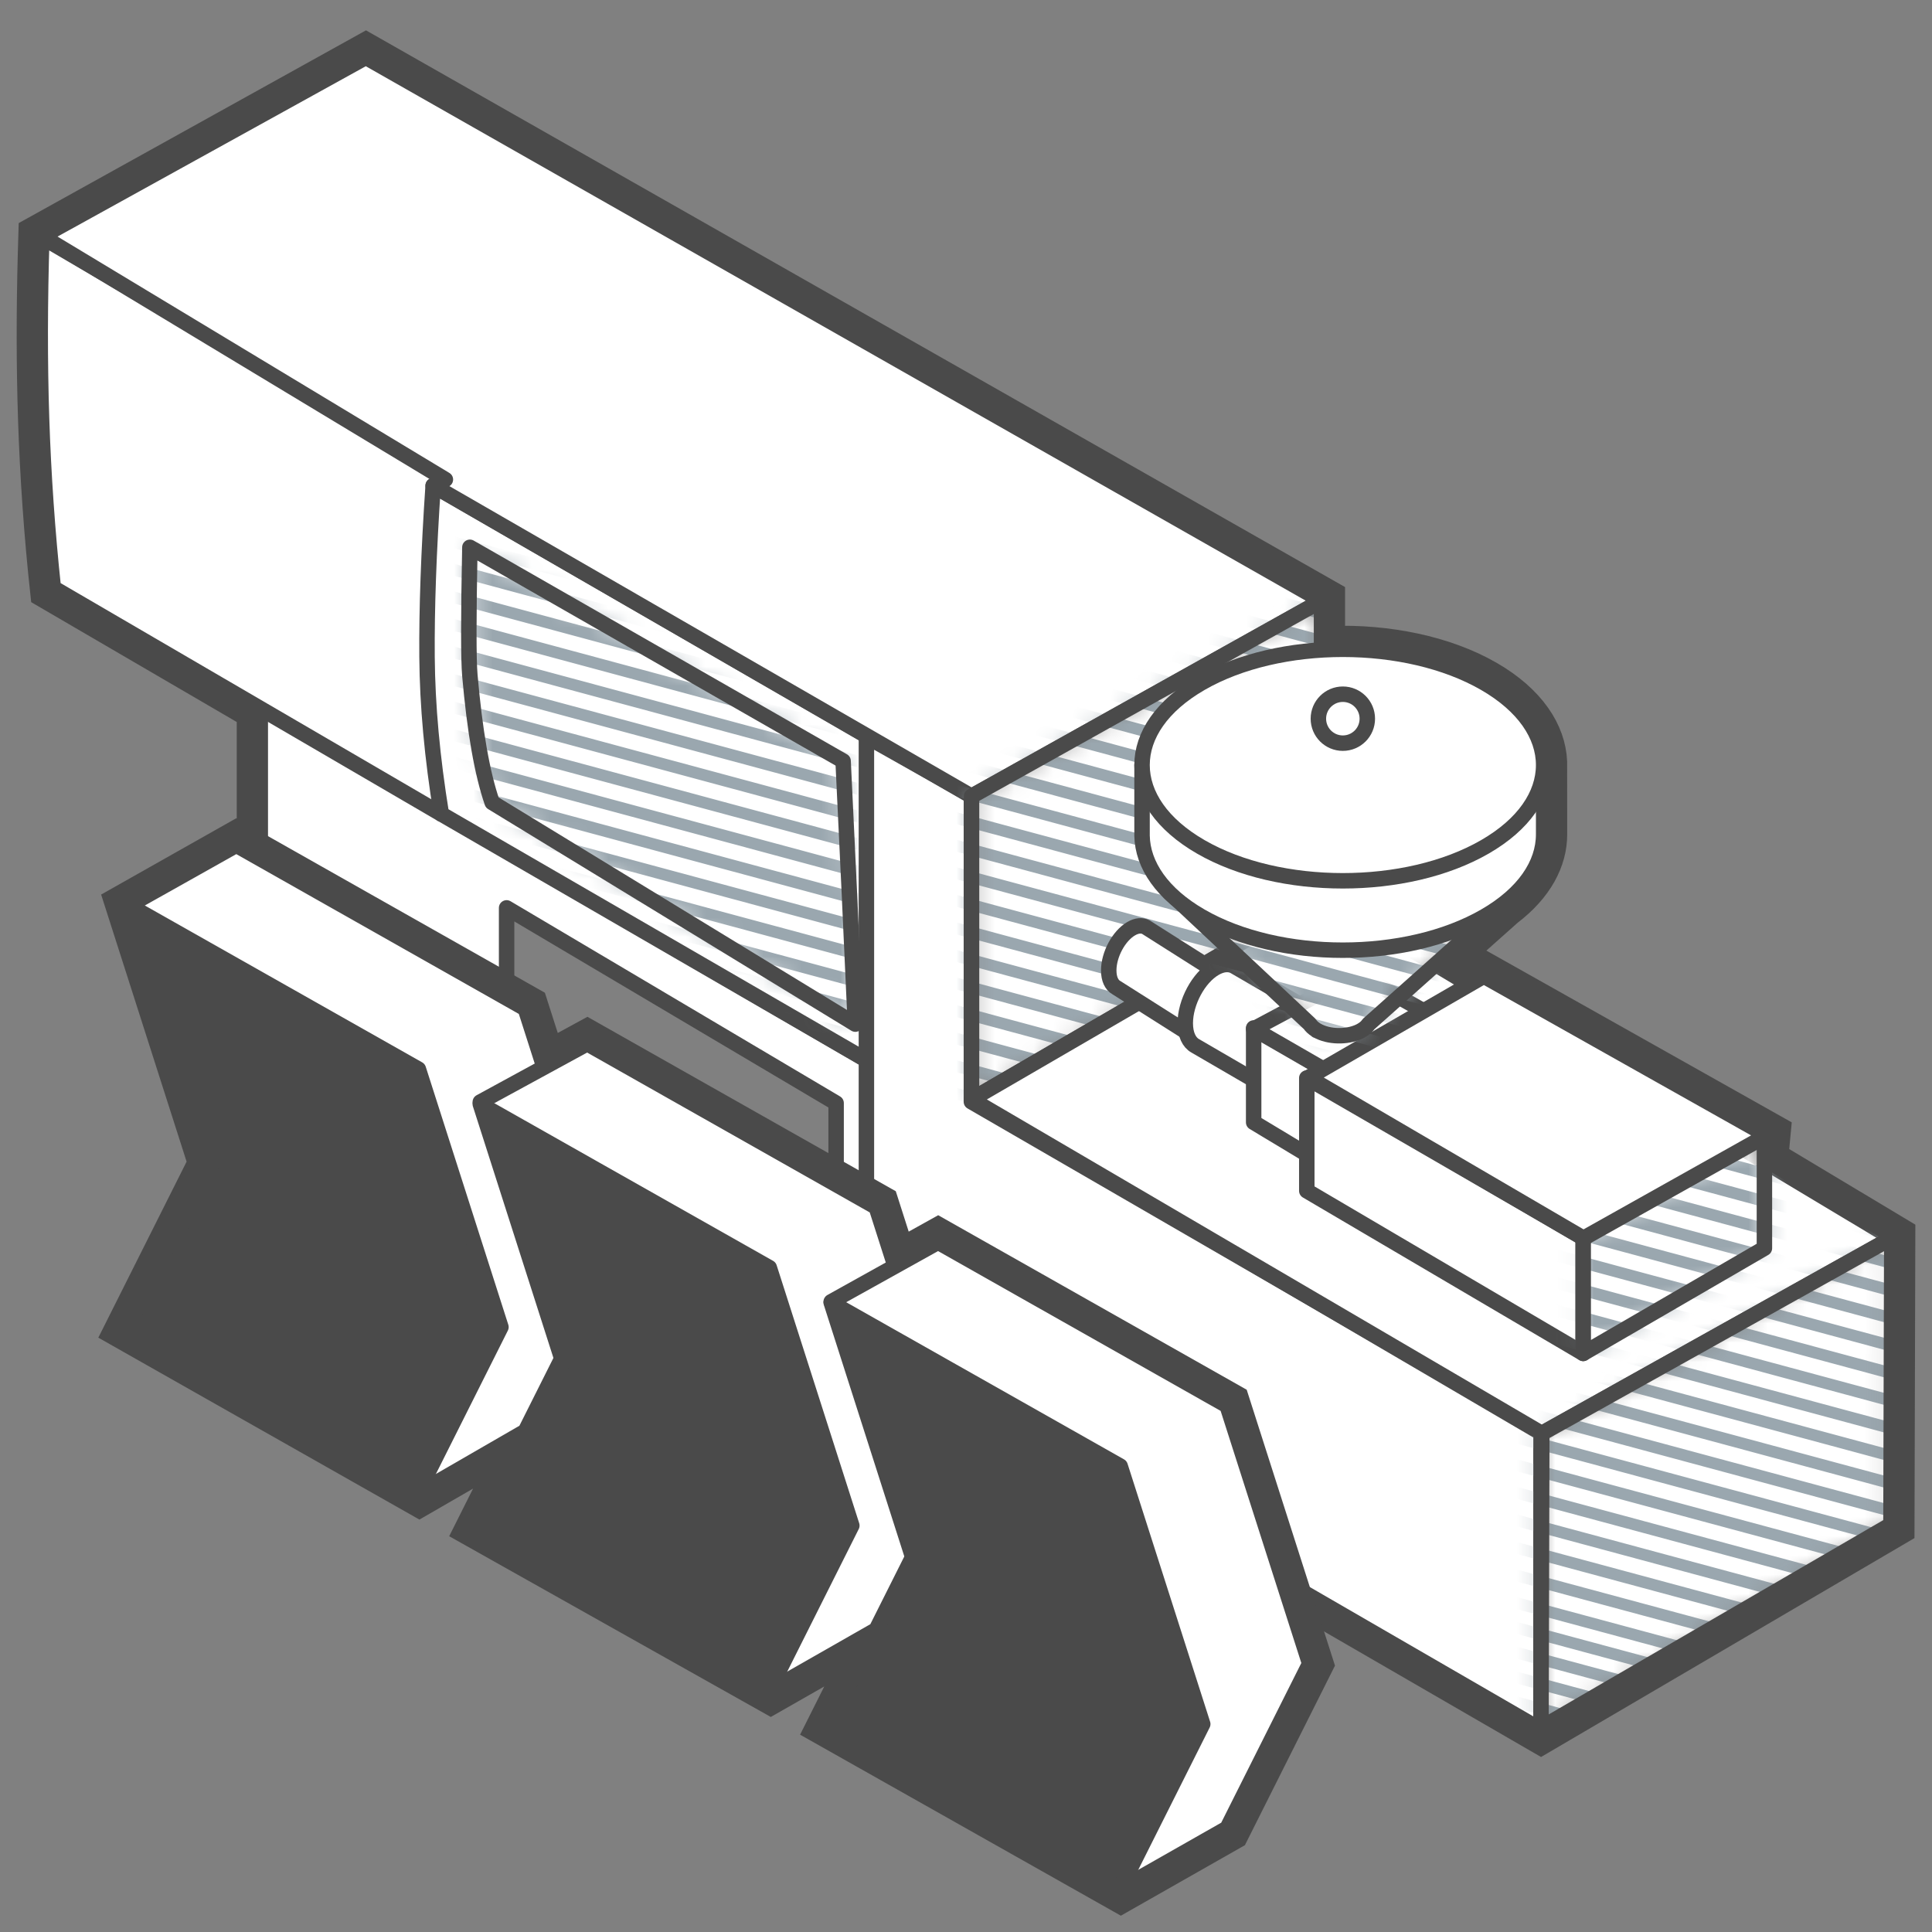
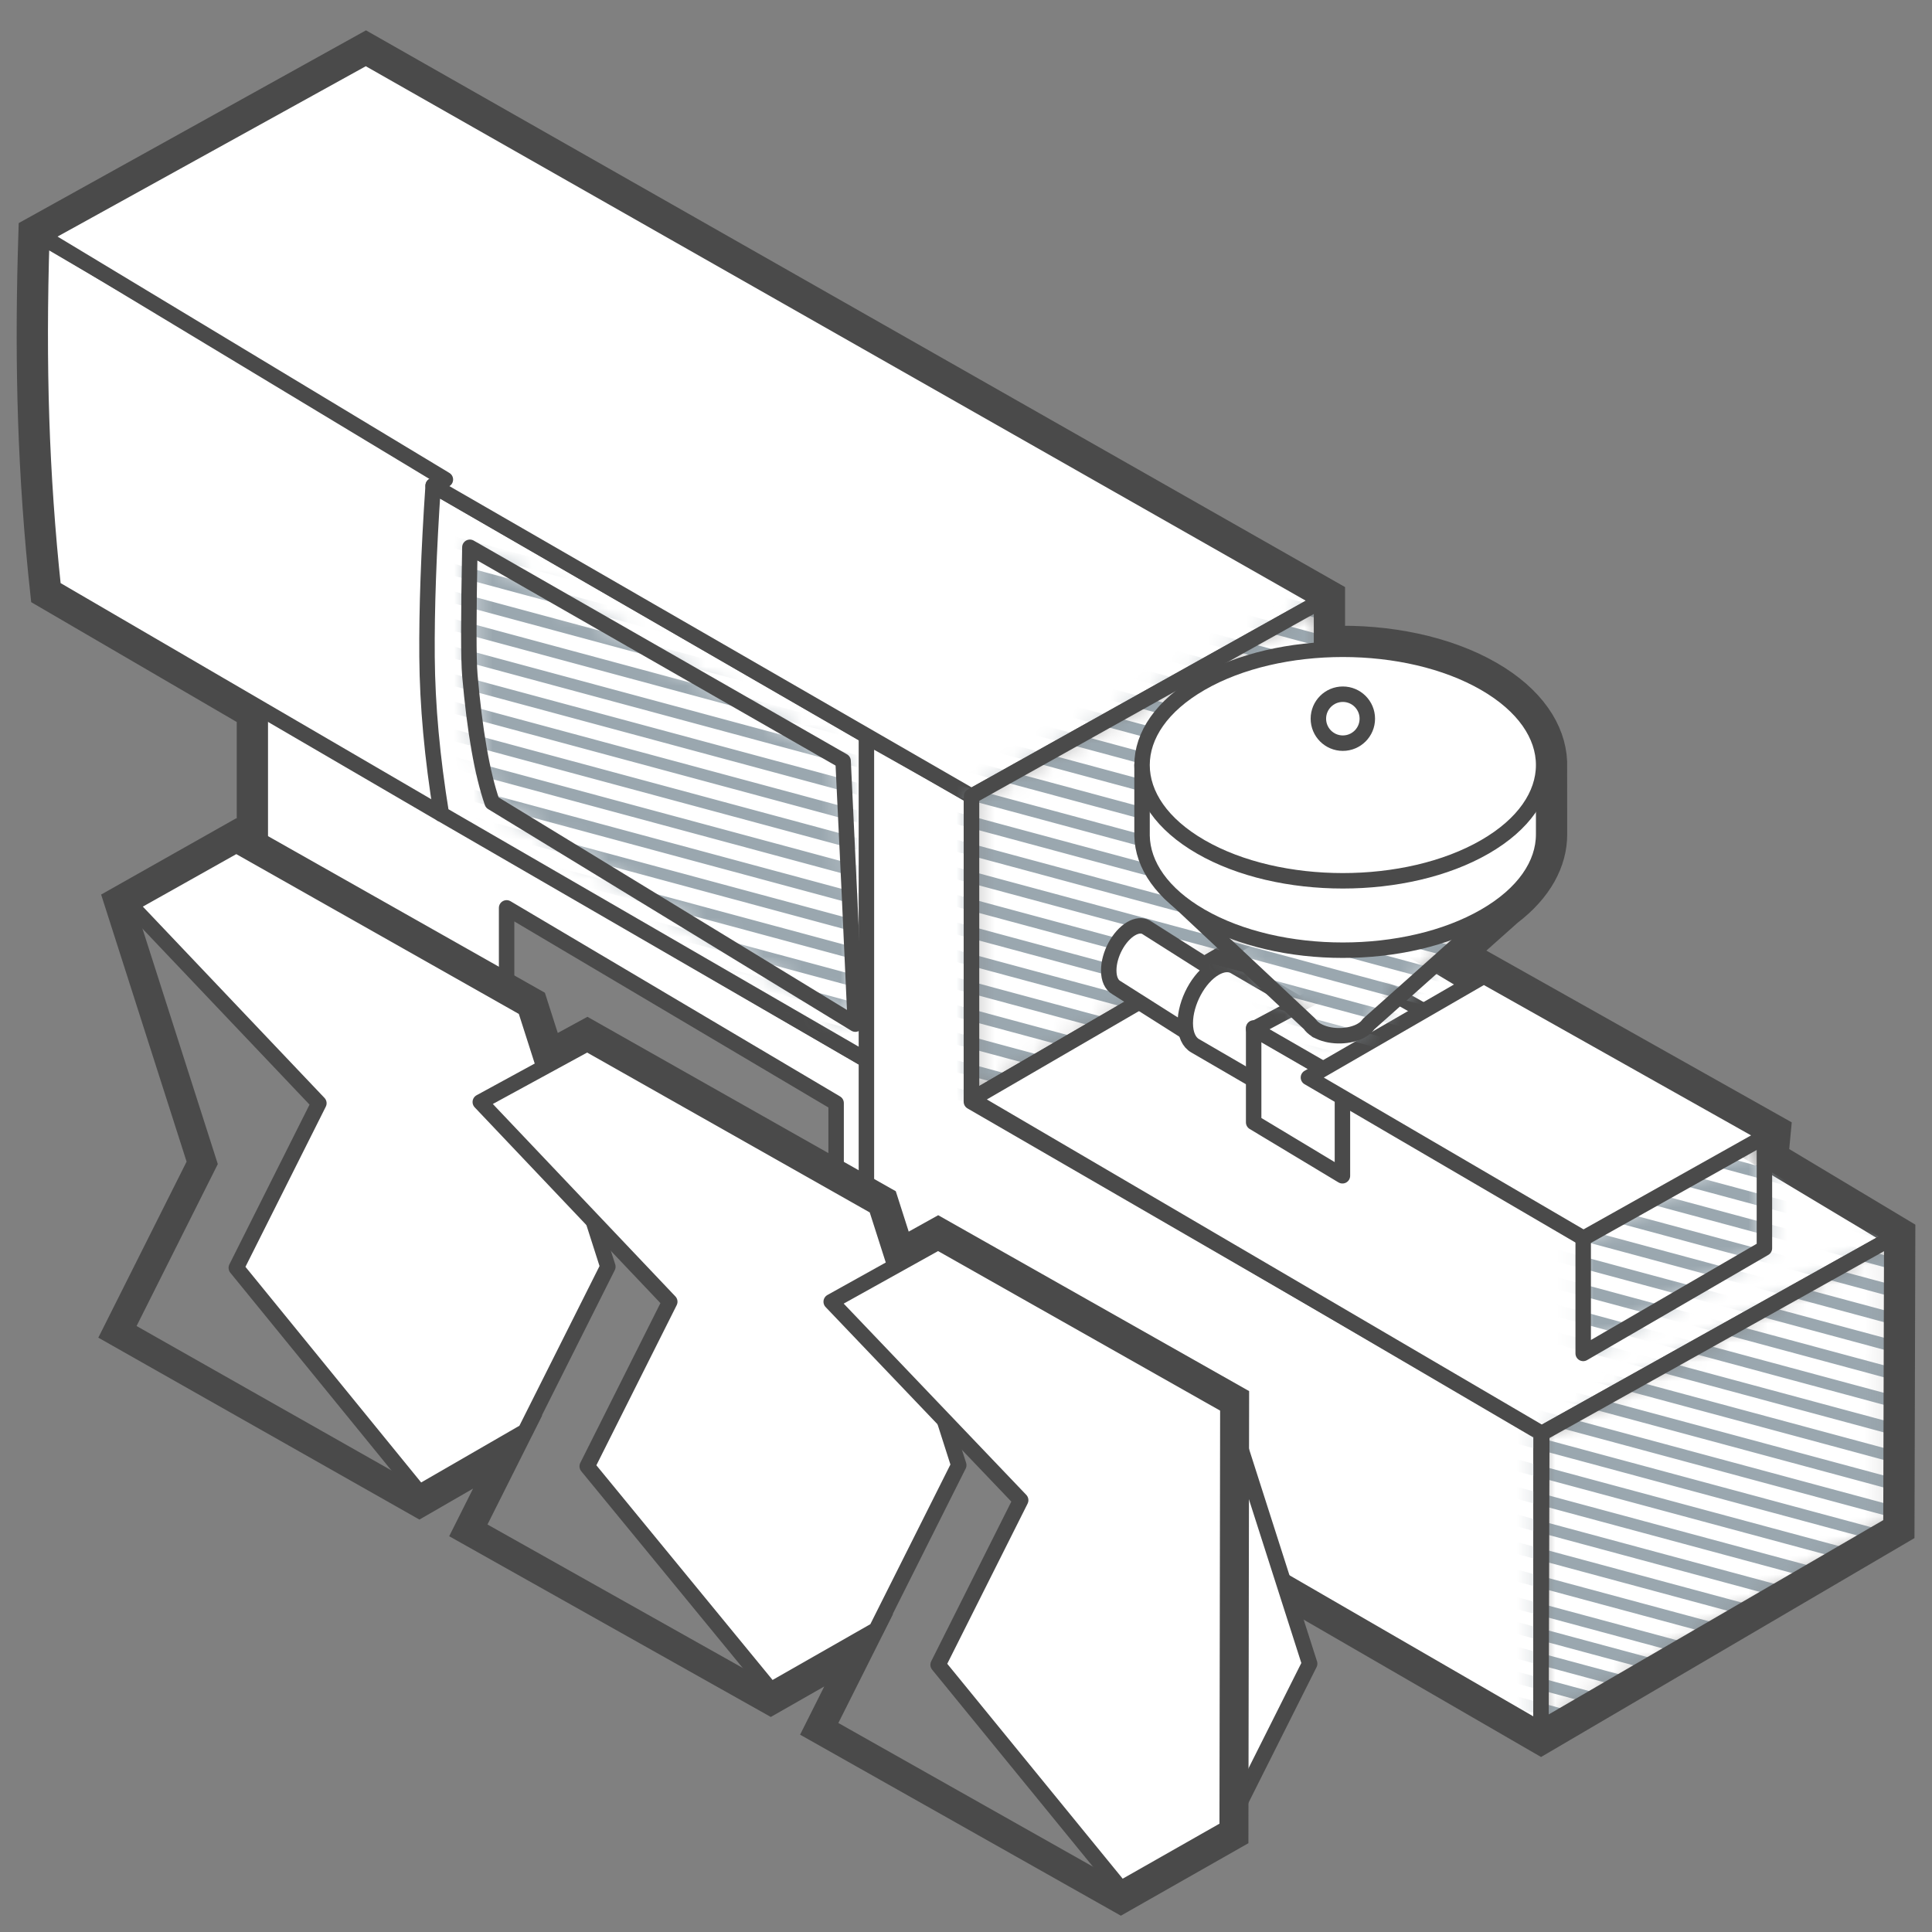
<svg xmlns="http://www.w3.org/2000/svg" width="100" height="100" viewBox="0 0 100 100" fill="none">
  <rect x="0" y="0" width="100" height="100" fill="#808080" stroke="none" />
  <path fill-rule="evenodd" clip-rule="evenodd" d="M15.592 50.427C16.433 49.942 16.433 49.156 15.592 48.671C14.752 48.186 13.39 48.186 12.55 48.671C11.71 49.156 11.71 49.942 12.55 50.427C13.39 50.912 14.752 50.912 15.592 50.427Z" fill="white" stroke="#4A4A4A" stroke-width="0.8" stroke-linejoin="round" />
  <path fill-rule="evenodd" clip-rule="evenodd" d="M45.789 55.416V67.871L13.472 49.075V36.611L45.789 55.416ZM43.277 57.095L26.222 46.992V51.293C26.222 51.993 26.789 53.218 27.488 54.029C27.703 54.278 27.913 54.468 28.101 54.582L41.642 62.806C42.651 63.419 43.277 63.084 43.277 61.931V57.095Z" fill="white" stroke="#4A4A4A" stroke-width="0.8" stroke-linejoin="round" />
  <path fill-rule="evenodd" clip-rule="evenodd" d="M2.165 12.276C2.06 15.598 2.055 18.724 2.151 21.654C2.247 24.585 2.45 27.508 2.76 30.424L22.846 42.136C23.075 38.746 23.226 35.701 23.298 33C23.37 30.299 23.374 27.517 23.311 24.653L2.165 12.276Z" fill="white" stroke="#4A4A4A" stroke-width="0.8" stroke-linejoin="round" />
  <path fill-rule="evenodd" clip-rule="evenodd" d="M22.42 25.138C22.189 28.545 22.084 31.501 22.103 34.006C22.123 36.51 22.37 39.22 22.846 42.136L45.789 55.416C45.411 50.816 45.222 47.691 45.222 46.04C45.222 44.39 45.117 41.751 44.906 38.123L22.42 25.138Z" fill="white" stroke="#4A4A4A" stroke-width="0.8" stroke-linejoin="round" />
  <mask id="mask0_1164_23256" style="mask-type:alpha" maskUnits="userSpaceOnUse" x="24" y="28" width="21" height="26">
    <path d="M24.321 28.328C24.249 31.927 24.248 34.136 24.32 34.956C24.572 37.844 24.957 40.038 25.474 41.537L44.272 53.008C44.168 50.662 44.062 48.34 43.955 46.04C43.849 43.741 43.743 41.524 43.639 39.389L24.321 28.328Z" fill="white" />
  </mask>
  <g mask="url(#mask0_1164_23256)">
-     <path d="M24.321 28.328C24.249 31.927 24.248 34.136 24.32 34.956C24.572 37.844 24.957 40.038 25.474 41.537L44.272 53.008C44.168 50.662 44.062 48.34 43.955 46.04C43.849 43.741 43.743 41.524 43.639 39.389L24.321 28.328Z" fill="white" />
    <path d="M9.699 77.994L69.7 94.163M9.699 11.606L69.7 27.774L9.699 11.606ZM9.699 12.937L69.7 29.105L9.699 12.937ZM9.699 14.364L69.7 30.532L9.699 14.364ZM9.699 15.791L69.7 31.959L9.699 15.791ZM9.699 17.217L69.7 33.385L9.699 17.217ZM9.699 18.644L69.7 34.812L9.699 18.644ZM9.699 20.07L69.7 36.239L9.699 20.07ZM9.699 21.497L69.7 37.665L9.699 21.497ZM9.699 22.924L69.7 39.092L9.699 22.924ZM9.699 24.35L69.7 40.518L9.699 24.35ZM9.699 25.777L69.7 41.945L9.699 25.777ZM9.699 27.203L69.7 43.372L9.699 27.203ZM9.699 28.63L69.7 44.798L9.699 28.63ZM9.699 30.057L69.7 46.225L9.699 30.057ZM9.699 31.483L69.7 47.651L9.699 31.483ZM9.699 32.91L69.7 49.078L9.699 32.91ZM9.699 34.336L69.7 50.505L9.699 34.336ZM9.699 35.763L69.7 51.931L9.699 35.763ZM9.699 44.323L69.7 60.491L9.699 44.323ZM9.699 42.896L69.7 59.064L9.699 42.896ZM9.699 41.469L69.7 57.638L9.699 41.469ZM9.699 40.043L69.7 56.211L9.699 40.043ZM9.699 38.616L69.7 54.784L9.699 38.616ZM9.699 37.19L69.7 53.358L9.699 37.19ZM9.699 61.442L69.7 77.61L9.699 61.442ZM9.699 60.015L69.7 76.183L9.699 60.015ZM9.699 58.589L69.7 74.757L9.699 58.589ZM9.699 57.162L69.7 73.33L9.699 57.162ZM9.699 55.736L69.7 71.904L9.699 55.736ZM9.699 54.309L69.7 70.477L9.699 54.309ZM9.699 52.882L69.7 69.05L9.699 52.882ZM9.699 51.456L69.7 67.624L9.699 51.456ZM9.699 50.029L69.7 66.197L9.699 50.029ZM9.699 48.602L69.7 64.771L9.699 48.602ZM9.699 47.176L69.7 63.344L9.699 47.176ZM9.699 45.749L69.7 61.917L9.699 45.749ZM9.699 71.428L69.7 87.596L9.699 71.428ZM9.699 72.855L69.7 89.023L9.699 72.855ZM9.699 74.14L69.7 90.308L9.699 74.14ZM9.699 75.425L69.7 91.593L9.699 75.425ZM9.699 76.71L69.7 92.878L9.699 76.71ZM9.699 70.001L69.7 86.17L9.699 70.001ZM9.699 68.575L69.7 84.743L9.699 68.575ZM9.699 67.148L69.7 83.317L9.699 67.148ZM9.699 65.722L69.7 81.89L9.699 65.722ZM9.699 64.295L69.7 80.463L9.699 64.295ZM9.699 62.868L69.7 79.037L9.699 62.868Z" stroke="#9AA7AF" stroke-width="0.6" stroke-linecap="round" stroke-linejoin="round" />
  </g>
  <path fill-rule="evenodd" clip-rule="evenodd" d="M24.321 28.328C24.249 31.927 24.248 34.136 24.32 34.956C24.572 37.844 24.957 40.038 25.474 41.537L44.272 53.008C44.168 50.662 44.062 48.34 43.955 46.04C43.849 43.741 43.743 41.524 43.639 39.389L24.321 28.328Z" stroke="#4A4A4A" stroke-width="0.8" stroke-linejoin="round" />
  <path fill-rule="evenodd" clip-rule="evenodd" d="M79.761 74.089V89.531L44.845 69.328V38.124L50.28 41.18L50.279 57.026L79.761 74.089Z" fill="white" stroke="#4A4A4A" stroke-width="0.8" stroke-linejoin="round" />
  <path fill-rule="evenodd" clip-rule="evenodd" d="M68.402 31.095L50.286 41.214L22.42 25.138L23.053 24.821L2.18 12.23L18.936 2.969L68.402 31.095Z" fill="white" stroke="#4A4A4A" stroke-width="0.8" stroke-linejoin="round" />
  <mask id="mask1_1164_23256" style="mask-type:alpha" maskUnits="userSpaceOnUse" x="50" y="31" width="19" height="26">
    <path d="M50.286 41.214L68.402 31.095V46.383L50.286 56.906V41.214Z" fill="white" />
  </mask>
  <g mask="url(#mask1_1164_23256)">
    <path d="M50.286 41.214L68.402 31.095V46.383L50.286 56.906V41.214Z" fill="white" />
    <path d="M40.95 77.994L100.95 94.163M40.95 11.606L100.95 27.774L40.95 11.606ZM40.95 12.937L100.95 29.105L40.95 12.937ZM40.95 14.364L100.95 30.532L40.95 14.364ZM40.95 15.791L100.95 31.959L40.95 15.791ZM40.95 17.217L100.95 33.385L40.95 17.217ZM40.95 18.644L100.95 34.812L40.95 18.644ZM40.95 20.07L100.95 36.239L40.95 20.07ZM40.95 21.497L100.95 37.665L40.95 21.497ZM40.95 22.924L100.95 39.092L40.95 22.924ZM40.95 24.35L100.95 40.518L40.95 24.35ZM40.95 25.777L100.95 41.945L40.95 25.777ZM40.95 27.203L100.95 43.372L40.95 27.203ZM40.95 28.63L100.95 44.798L40.95 28.63ZM40.95 30.057L100.95 46.225L40.95 30.057ZM40.95 31.483L100.95 47.651L40.95 31.483ZM40.95 32.91L100.95 49.078L40.95 32.91ZM40.95 34.336L100.95 50.505L40.95 34.336ZM40.95 35.763L100.95 51.931L40.95 35.763ZM40.95 44.323L100.95 60.491L40.95 44.323ZM40.95 42.896L100.95 59.064L40.95 42.896ZM40.95 41.469L100.95 57.638L40.95 41.469ZM40.95 40.043L100.95 56.211L40.95 40.043ZM40.95 38.616L100.95 54.784L40.95 38.616ZM40.95 37.19L100.95 53.358L40.95 37.19ZM40.95 61.442L100.95 77.61L40.95 61.442ZM40.95 60.015L100.95 76.183L40.95 60.015ZM40.95 58.589L100.95 74.757L40.95 58.589ZM40.95 57.162L100.95 73.33L40.95 57.162ZM40.95 55.736L100.95 71.904L40.95 55.736ZM40.95 54.309L100.95 70.477L40.95 54.309ZM40.95 52.882L100.95 69.05L40.95 52.882ZM40.95 51.456L100.95 67.624L40.95 51.456ZM40.95 50.029L100.95 66.197L40.95 50.029ZM40.95 48.602L100.95 64.771L40.95 48.602ZM40.95 47.176L100.95 63.344L40.95 47.176ZM40.95 45.749L100.95 61.917L40.95 45.749ZM40.95 71.428L100.95 87.596L40.95 71.428ZM40.95 72.855L100.95 89.023L40.95 72.855ZM40.95 74.14L100.95 90.308L40.95 74.14ZM40.95 75.425L100.95 91.593L40.95 75.425ZM40.95 76.71L100.95 92.878L40.95 76.71ZM40.95 70.001L100.95 86.17L40.95 70.001ZM40.95 68.575L100.95 84.743L40.95 68.575ZM40.95 67.148L100.95 83.317L40.95 67.148ZM40.95 65.722L100.95 81.89L40.95 65.722ZM40.95 64.295L100.95 80.463L40.95 64.295ZM40.95 62.868L100.95 79.037L40.95 62.868Z" stroke="#9AA7AF" stroke-width="0.6" stroke-linecap="round" stroke-linejoin="round" />
  </g>
  <path fill-rule="evenodd" clip-rule="evenodd" d="M50.286 41.214L68.402 31.095V46.383L50.286 56.906V41.214Z" stroke="#4A4A4A" stroke-width="0.8" stroke-linejoin="round" />
  <path fill-rule="evenodd" clip-rule="evenodd" d="M79.802 74.196L97.918 64.078L68.402 46.383L50.286 56.906L79.802 74.196Z" fill="white" stroke="#4A4A4A" stroke-width="0.8" stroke-linejoin="round" />
  <mask id="mask2_1164_23256" style="mask-type:alpha" maskUnits="userSpaceOnUse" x="79" y="64" width="19" height="26">
    <path d="M79.802 74.196L97.918 64.078L97.876 78.912L79.76 89.434L79.802 74.196Z" fill="white" />
  </mask>
  <g mask="url(#mask2_1164_23256)">
    <path d="M79.802 74.196L97.918 64.078L97.876 78.912L79.76 89.434L79.802 74.196Z" fill="white" />
    <path d="M40.95 77.994L100.95 94.163M40.95 11.606L100.95 27.774L40.95 11.606ZM40.95 12.937L100.95 29.105L40.95 12.937ZM40.95 14.364L100.95 30.532L40.95 14.364ZM40.95 15.791L100.95 31.959L40.95 15.791ZM40.95 17.217L100.95 33.385L40.95 17.217ZM40.95 18.644L100.95 34.812L40.95 18.644ZM40.95 20.07L100.95 36.239L40.95 20.07ZM40.95 21.497L100.95 37.665L40.95 21.497ZM40.95 22.924L100.95 39.092L40.95 22.924ZM40.95 24.35L100.95 40.518L40.95 24.35ZM40.95 25.777L100.95 41.945L40.95 25.777ZM40.95 27.203L100.95 43.372L40.95 27.203ZM40.95 28.63L100.95 44.798L40.95 28.63ZM40.95 30.057L100.95 46.225L40.95 30.057ZM40.95 31.483L100.95 47.651L40.95 31.483ZM40.95 32.91L100.95 49.078L40.95 32.91ZM40.95 34.336L100.95 50.505L40.95 34.336ZM40.95 35.763L100.95 51.931L40.95 35.763ZM40.95 44.323L100.95 60.491L40.95 44.323ZM40.95 42.896L100.95 59.064L40.95 42.896ZM40.95 41.469L100.95 57.638L40.95 41.469ZM40.95 40.043L100.95 56.211L40.95 40.043ZM40.95 38.616L100.95 54.784L40.95 38.616ZM40.95 37.19L100.95 53.358L40.95 37.19ZM40.95 61.442L100.95 77.61L40.95 61.442ZM40.95 60.015L100.95 76.183L40.95 60.015ZM40.95 58.589L100.95 74.757L40.95 58.589ZM40.95 57.162L100.95 73.33L40.95 57.162ZM40.95 55.736L100.95 71.904L40.95 55.736ZM40.95 54.309L100.95 70.477L40.95 54.309ZM40.95 52.882L100.95 69.05L40.95 52.882ZM40.95 51.456L100.95 67.624L40.95 51.456ZM40.95 50.029L100.95 66.197L40.95 50.029ZM40.95 48.602L100.95 64.771L40.95 48.602ZM40.95 47.176L100.95 63.344L40.95 47.176ZM40.95 45.749L100.95 61.917L40.95 45.749ZM40.95 71.428L100.95 87.596L40.95 71.428ZM40.95 72.855L100.95 89.023L40.95 72.855ZM40.95 74.14L100.95 90.308L40.95 74.14ZM40.95 75.425L100.95 91.593L40.95 75.425ZM40.95 76.71L100.95 92.878L40.95 76.71ZM40.95 70.001L100.95 86.17L40.95 70.001ZM40.95 68.575L100.95 84.743L40.95 68.575ZM40.95 67.148L100.95 83.317L40.95 67.148ZM40.95 65.722L100.95 81.89L40.95 65.722ZM40.95 64.295L100.95 80.463L40.95 64.295ZM40.95 62.868L100.95 79.037L40.95 62.868Z" stroke="#9AA7AF" stroke-width="0.6" stroke-linecap="round" stroke-linejoin="round" />
  </g>
  <path fill-rule="evenodd" clip-rule="evenodd" d="M79.802 74.196L97.918 64.078L97.876 78.912L79.76 89.434L79.802 74.196Z" stroke="#4A4A4A" stroke-width="0.8" stroke-linejoin="round" />
  <path fill-rule="evenodd" clip-rule="evenodd" d="M59.304 47.985C59.101 47.882 58.838 47.901 58.551 48.067C57.909 48.439 57.388 49.407 57.388 50.23C57.388 50.674 57.54 50.985 57.781 51.118L64.751 55.535L66.275 52.403L59.304 47.985Z" fill="white" stroke="#4A4A4A" stroke-width="0.8" stroke-linejoin="round" />
  <path fill-rule="evenodd" clip-rule="evenodd" d="M63.873 50.005C63.605 49.869 63.259 49.894 62.881 50.113C62.035 50.604 61.349 51.879 61.349 52.963C61.349 53.548 61.55 53.958 61.867 54.133L65.713 56.369L67.722 52.242L63.873 50.005Z" fill="white" stroke="#4A4A4A" stroke-width="0.8" stroke-linejoin="round" />
  <path fill-rule="evenodd" clip-rule="evenodd" d="M69.484 55.908V60.858L64.889 58.093V53.207L69.484 55.908Z" fill="white" stroke="#4A4A4A" stroke-width="0.8" stroke-linejoin="round" />
  <path fill-rule="evenodd" clip-rule="evenodd" d="M69.452 55.889L64.889 53.259C68.464 51.351 70.251 50.397 70.251 50.397L74.624 52.853L69.452 55.889Z" fill="white" stroke="#4A4A4A" stroke-width="0.8" stroke-linejoin="round" />
-   <path fill-rule="evenodd" clip-rule="evenodd" d="M81.946 64.072V70.053L67.639 61.637V55.797L81.946 64.072Z" fill="white" stroke="#4A4A4A" stroke-width="0.8" stroke-linejoin="round" />
  <mask id="mask3_1164_23256" style="mask-type:alpha" maskUnits="userSpaceOnUse" x="81" y="58" width="11" height="13">
    <path d="M81.946 64.072V70.053L91.326 64.608V58.768L81.946 64.072Z" fill="white" />
  </mask>
  <g mask="url(#mask3_1164_23256)">
    <path d="M81.946 64.072V70.053L91.326 64.608V58.768L81.946 64.072Z" fill="white" />
    <path d="M40.949 77.994L100.949 94.163M40.949 11.606L100.949 27.774L40.949 11.606ZM40.949 12.937L100.949 29.105L40.949 12.937ZM40.949 14.364L100.949 30.532L40.949 14.364ZM40.949 15.791L100.949 31.959L40.949 15.791ZM40.949 17.217L100.949 33.385L40.949 17.217ZM40.949 18.644L100.949 34.812L40.949 18.644ZM40.949 20.07L100.949 36.239L40.949 20.07ZM40.949 21.497L100.949 37.665L40.949 21.497ZM40.949 22.924L100.949 39.092L40.949 22.924ZM40.949 24.35L100.949 40.518L40.949 24.35ZM40.949 25.777L100.949 41.945L40.949 25.777ZM40.949 27.203L100.949 43.372L40.949 27.203ZM40.949 28.63L100.949 44.798L40.949 28.63ZM40.949 30.057L100.949 46.225L40.949 30.057ZM40.949 31.483L100.949 47.651L40.949 31.483ZM40.949 32.91L100.949 49.078L40.949 32.91ZM40.949 34.336L100.949 50.505L40.949 34.336ZM40.949 35.763L100.949 51.931L40.949 35.763ZM40.949 44.323L100.949 60.491L40.949 44.323ZM40.949 42.896L100.949 59.064L40.949 42.896ZM40.949 41.469L100.949 57.638L40.949 41.469ZM40.949 40.043L100.949 56.211L40.949 40.043ZM40.949 38.616L100.949 54.784L40.949 38.616ZM40.949 37.19L100.949 53.358L40.949 37.19ZM40.949 61.442L100.949 77.61L40.949 61.442ZM40.949 60.015L100.949 76.183L40.949 60.015ZM40.949 58.589L100.949 74.757L40.949 58.589ZM40.949 57.162L100.949 73.33L40.949 57.162ZM40.949 55.736L100.949 71.904L40.949 55.736ZM40.949 54.309L100.949 70.477L40.949 54.309ZM40.949 52.882L100.949 69.05L40.949 52.882ZM40.949 51.456L100.949 67.624L40.949 51.456ZM40.949 50.029L100.949 66.197L40.949 50.029ZM40.949 48.602L100.949 64.771L40.949 48.602ZM40.949 47.176L100.949 63.344L40.949 47.176ZM40.949 45.749L100.949 61.917L40.949 45.749ZM40.949 71.428L100.949 87.596L40.949 71.428ZM40.949 72.855L100.949 89.023L40.949 72.855ZM40.949 74.14L100.949 90.308L40.949 74.14ZM40.949 75.425L100.949 91.593L40.949 75.425ZM40.949 76.71L100.949 92.878L40.949 76.71ZM40.949 70.001L100.949 86.17L40.949 70.001ZM40.949 68.575L100.949 84.743L40.949 68.575ZM40.949 67.148L100.949 83.317L40.949 67.148ZM40.949 65.722L100.949 81.89L40.949 65.722ZM40.949 64.295L100.949 80.463L40.949 64.295ZM40.949 62.868L100.949 79.037L40.949 62.868Z" stroke="#9AA7AF" stroke-width="0.6" stroke-linecap="round" stroke-linejoin="round" />
  </g>
  <path fill-rule="evenodd" clip-rule="evenodd" d="M81.946 64.072V70.053L91.326 64.608V58.768L81.946 64.072Z" stroke="#4A4A4A" stroke-width="0.8" stroke-linejoin="round" />
  <path fill-rule="evenodd" clip-rule="evenodd" d="M81.96 64.092L67.724 55.772C73.777 52.275 76.803 50.526 76.803 50.526L91.453 58.768L81.96 64.092Z" fill="white" stroke="#4A4A4A" stroke-width="0.8" stroke-linejoin="round" />
  <mask id="mask4_1164_23256" style="mask-type:alpha" maskUnits="userSpaceOnUse" x="60" y="46" width="19" height="8">
    <path d="M78.493 46.182L70.837 53.007C70.773 53.103 70.682 53.194 70.562 53.276L70.472 53.332L70.467 53.337C69.868 53.679 68.927 53.7 68.288 53.399L68.168 53.337L68.15 53.337L68.114 53.304C67.969 53.213 67.862 53.11 67.791 53.001L60.518 46.182H78.493Z" fill="white" />
  </mask>
  <g mask="url(#mask4_1164_23256)">
    <path d="M78.493 46.182L70.837 53.007C70.773 53.103 70.682 53.194 70.562 53.276L70.472 53.332L70.467 53.337C69.868 53.679 68.927 53.7 68.288 53.399L68.168 53.337L68.15 53.337L68.114 53.304C67.969 53.213 67.862 53.11 67.791 53.001L60.518 46.182H78.493Z" fill="white" />
    <path d="M40.95 77.994L100.95 94.163M40.95 11.606L100.95 27.774L40.95 11.606ZM40.95 12.937L100.95 29.105L40.95 12.937ZM40.95 14.364L100.95 30.532L40.95 14.364ZM40.95 15.791L100.95 31.959L40.95 15.791ZM40.95 17.217L100.95 33.385L40.95 17.217ZM40.95 18.644L100.95 34.812L40.95 18.644ZM40.95 20.07L100.95 36.239L40.95 20.07ZM40.95 21.497L100.95 37.665L40.95 21.497ZM40.95 22.924L100.95 39.092L40.95 22.924ZM40.95 24.35L100.95 40.518L40.95 24.35ZM40.95 25.777L100.95 41.945L40.95 25.777ZM40.95 27.203L100.95 43.372L40.95 27.203ZM40.95 28.63L100.95 44.798L40.95 28.63ZM40.95 30.057L100.95 46.225L40.95 30.057ZM40.95 31.483L100.95 47.651L40.95 31.483ZM40.95 32.91L100.95 49.078L40.95 32.91ZM40.95 34.336L100.95 50.505L40.95 34.336ZM40.95 35.763L100.95 51.931L40.95 35.763ZM40.95 44.323L100.95 60.491L40.95 44.323ZM40.95 42.896L100.95 59.064L40.95 42.896ZM40.95 41.469L100.95 57.638L40.95 41.469ZM40.95 40.043L100.95 56.211L40.95 40.043ZM40.95 38.616L100.95 54.784L40.95 38.616ZM40.95 37.19L100.95 53.358L40.95 37.19ZM40.95 61.442L100.95 77.61L40.95 61.442ZM40.95 60.015L100.95 76.183L40.95 60.015ZM40.95 58.589L100.95 74.757L40.95 58.589ZM40.95 57.162L100.95 73.33L40.95 57.162ZM40.95 55.735L100.95 71.904L40.95 55.735ZM40.95 54.309L100.95 70.477L40.95 54.309ZM40.95 52.882L100.95 69.05L40.95 52.882ZM40.95 51.456L100.95 67.624L40.95 51.456ZM40.95 50.029L100.95 66.197L40.95 50.029ZM40.95 48.602L100.95 64.771L40.95 48.602ZM40.95 47.176L100.95 63.344L40.95 47.176ZM40.95 45.749L100.95 61.917L40.95 45.749ZM40.95 71.428L100.95 87.596L40.95 71.428ZM40.95 72.855L100.95 89.023L40.95 72.855ZM40.95 74.14L100.95 90.308L40.95 74.14ZM40.95 75.424L100.95 91.593L40.95 75.424ZM40.95 76.71L100.95 92.878L40.95 76.71ZM40.95 70.001L100.95 86.17L40.95 70.001ZM40.95 68.575L100.95 84.743L40.95 68.575ZM40.95 67.148L100.95 83.316L40.95 67.148ZM40.95 65.722L100.95 81.89L40.95 65.722ZM40.95 64.295L100.95 80.463L40.95 64.295ZM40.95 62.868L100.95 79.037L40.95 62.868Z" stroke="#9AA7AF" stroke-width="0.6" stroke-linecap="round" stroke-linejoin="round" />
  </g>
  <path fill-rule="evenodd" clip-rule="evenodd" d="M78.493 46.182L70.837 53.007C70.773 53.103 70.682 53.194 70.562 53.276L70.472 53.332L70.467 53.337C69.868 53.679 68.927 53.7 68.288 53.399L68.168 53.337L68.15 53.337L68.114 53.304C67.969 53.213 67.862 53.11 67.791 53.001L60.518 46.182H78.493Z" stroke="#4A4A4A" stroke-width="0.8" stroke-linejoin="round" />
  <path fill-rule="evenodd" clip-rule="evenodd" d="M59.112 39.599L61.186 39.598C61.478 39.374 61.802 39.158 62.156 38.954C66.215 36.614 72.796 36.614 76.855 38.954C77.209 39.158 77.533 39.374 77.825 39.598L79.899 39.599V43.191C79.899 44.724 78.885 46.258 76.855 47.427C72.796 49.767 66.215 49.767 62.156 47.427C60.154 46.273 59.14 44.766 59.112 43.254L59.112 39.599Z" fill="white" stroke="#4A4A4A" stroke-width="0.8" stroke-linejoin="round" />
  <path fill-rule="evenodd" clip-rule="evenodd" d="M62.156 43.835C66.215 46.175 72.796 46.175 76.855 43.835C80.914 41.495 80.914 37.702 76.855 35.362C72.796 33.022 66.215 33.022 62.156 35.362C58.097 37.702 58.097 41.495 62.156 43.835Z" fill="white" stroke="#4A4A4A" stroke-width="0.8" stroke-linejoin="round" />
  <path d="M69.505 38.466C70.205 38.466 70.772 37.899 70.772 37.199C70.772 36.5 70.205 35.932 69.505 35.932C68.806 35.932 68.239 36.5 68.239 37.199C68.239 37.899 68.806 38.466 69.505 38.466Z" fill="white" stroke="#4A4A4A" stroke-width="0.8" stroke-linejoin="round" />
  <path fill-rule="evenodd" clip-rule="evenodd" d="M18.939 2.431L68.87 30.823L68.87 33.149C71.823 33.049 74.833 33.656 77.089 34.956C79.24 36.196 80.298 37.825 80.365 39.435L80.368 43.191C80.368 44.588 79.627 46.003 78.079 47.179L75.088 49.845L76.049 50.421L76.8 49.987L91.948 58.508L91.82 59.876L98.387 63.812L98.344 79.181L79.762 90.074L44.376 69.598L44.376 67.591L15.679 50.901C15.202 51.124 14.654 51.241 14.115 51.252C13.454 51.264 12.808 51.117 12.316 50.833C12.043 50.676 11.841 50.491 11.703 50.298C11.531 50.059 11.451 49.803 11.451 49.549C11.451 49.295 11.531 49.039 11.703 48.8C11.841 48.607 12.043 48.422 12.316 48.265C12.522 48.146 12.755 48.051 13.003 47.981L13.003 36.939L2.319 30.71C1.993 27.704 1.781 24.691 1.682 21.669C1.594 18.974 1.591 16.115 1.672 13.089L1.705 11.996L18.939 2.431Z" stroke="#4A4A4A" stroke-width="1.5" />
  <path fill-rule="evenodd" clip-rule="evenodd" d="M12.231 43.75L6.75 46.829L16.505 57.103L12.231 65.623L21.704 77.249L27.188 74.083L31.462 65.564L27.188 52.21L12.231 43.75Z" fill="white" stroke="#4A4A4A" stroke-width="0.8" stroke-linejoin="round" />
  <path fill-rule="evenodd" clip-rule="evenodd" d="M45.351 84.356L49.624 75.837L45.351 62.484L30.394 54.023L24.86 57.04L34.667 67.377L30.394 75.896L39.893 87.469L45.351 84.356Z" fill="white" stroke="#4A4A4A" stroke-width="0.8" stroke-linejoin="round" />
  <path fill-rule="evenodd" clip-rule="evenodd" d="M63.513 94.63L67.787 86.111L63.513 72.757L48.556 64.297L43.023 67.377L52.83 77.65L48.556 86.169L58.014 97.755L63.513 94.63Z" fill="white" stroke="#4A4A4A" stroke-width="0.8" stroke-linejoin="round" />
-   <path fill-rule="evenodd" clip-rule="evenodd" d="M6.698 46.876L10.971 60.229L6.698 68.748L21.655 77.209L25.929 68.69L21.655 55.336L6.698 46.876ZM39.818 87.482L44.091 78.963L39.818 65.61L24.86 57.149L29.134 70.503L24.86 79.022L39.818 87.482ZM57.98 97.755L62.254 89.237L57.98 75.883L43.023 67.423L47.296 80.776L43.023 89.295L57.98 97.755Z" fill="#4A4A4A" stroke="#4A4A4A" stroke-width="0.8" stroke-linejoin="round" />
-   <path fill-rule="evenodd" clip-rule="evenodd" d="M12.231 43.212L27.579 51.893L28.432 54.558L30.398 53.487L45.741 62.166L46.599 64.849L48.558 63.759L63.904 72.44L68.291 86.15L63.868 94.967L58.014 98.294L42.403 89.484L44.446 85.411L39.894 88.008L24.241 79.211L26.278 75.149L21.706 77.789L6.079 68.936L10.466 60.19L6.135 46.655L12.231 43.212Z" stroke="#4A4A4A" stroke-width="1.5" />
+   <path fill-rule="evenodd" clip-rule="evenodd" d="M12.231 43.212L27.579 51.893L28.432 54.558L30.398 53.487L45.741 62.166L46.599 64.849L48.558 63.759L63.904 72.44L63.868 94.967L58.014 98.294L42.403 89.484L44.446 85.411L39.894 88.008L24.241 79.211L26.278 75.149L21.706 77.789L6.079 68.936L10.466 60.19L6.135 46.655L12.231 43.212Z" stroke="#4A4A4A" stroke-width="1.5" />
</svg>